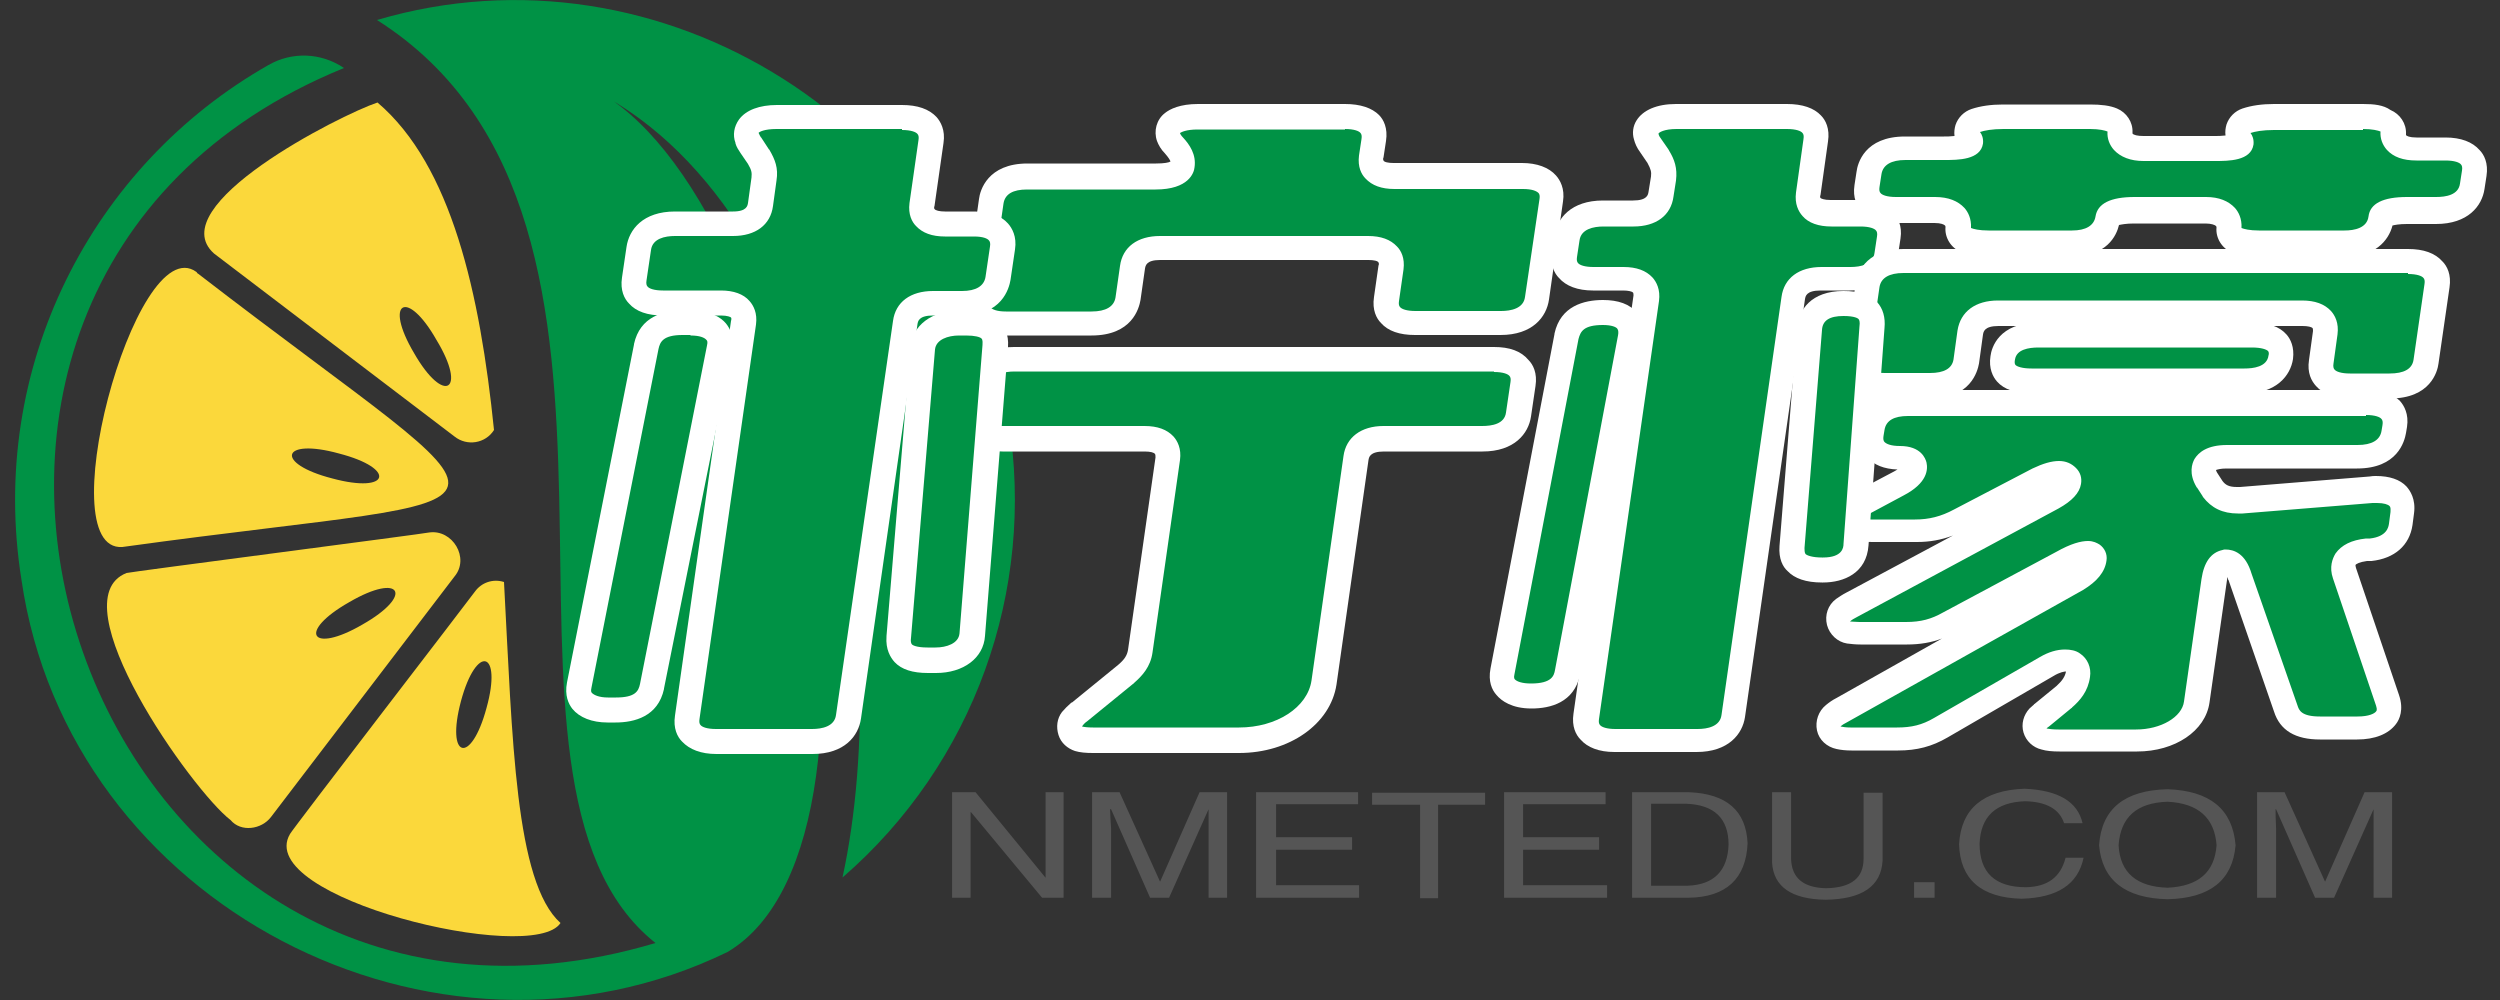
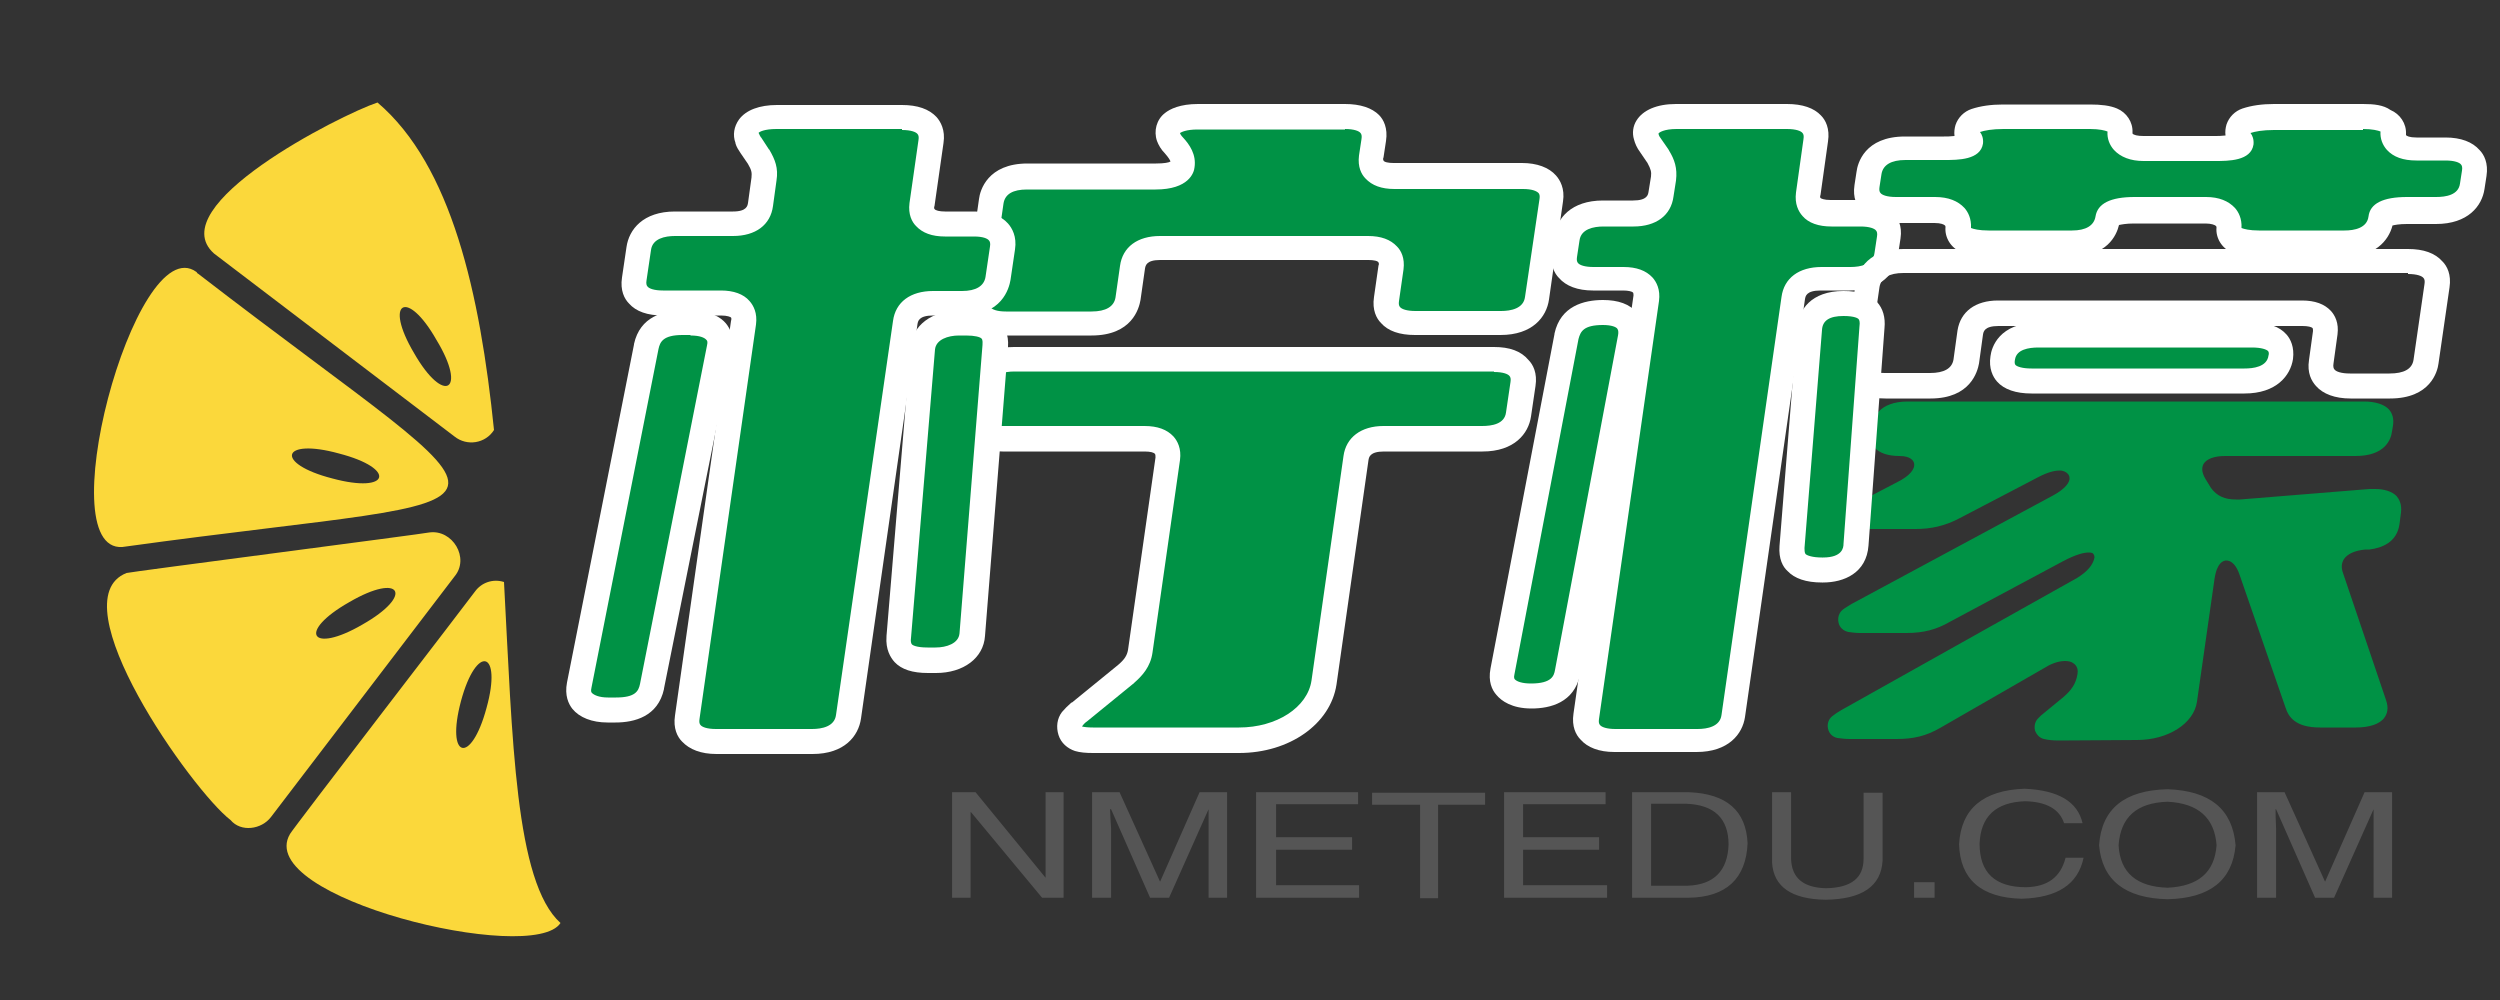
<svg xmlns="http://www.w3.org/2000/svg" version="1.1" id="图层_1" x="0px" y="0px" viewBox="0 0 500 200" style="enable-background:new 0 0 500 200;" xml:space="preserve">
  <rect x="0" y="0" width="500" height="200" fill="#333333" stroke="none" />
  <style type="text/css">
	.st0{fill:none;}
	.st1{fill:#FBD83B;}
	.st2{fill:#009245;}
	.st3{fill:#FFFFFF;}
	.st4{fill:#555555;}
</style>
  <rect x="-534.3" y="-432.4" class="st0" width="1920" height="1080" />
  <g>
    <path class="st1" d="M42.8,50.7l48.1,36.6c2.5,2,6.2,1.4,7.9-1.3C96,58.6,90.3,33.1,75.5,20.5C68,23,32.2,41.2,42.8,50.7z M87.3,68   c6.2,10.2,1.5,13.1-4.5,2.6C76.7,60.3,81.4,57.6,87.3,68z M25.2,109.3c84.6-11.7,82.2-2.3,14.5-54.5c-0.2-0.1-0.3-0.2-0.4-0.4   C27,45.4,9.1,112.5,25.2,109.3z M67.8,90.7c11.6,3,10.2,8.1-1.3,5C54.8,92.7,56.2,87.5,67.8,90.7z M100.8,116.4   c-2.2-0.7-4.5,0.1-5.8,1.9c-0.3,0.5-36.8,47.9-37,48.5c-7.5,12.7,48.6,26.3,54.1,17.8C103,176.4,102.5,147.9,100.8,116.4z    M97.3,141.6c-3.1,11.5-8.2,10.2-5.1-1.4C95.3,128.7,100.5,130.1,97.3,141.6z M85.8,106.5c-0.6,0.2-60,7.9-60.5,8.1   c-13.9,5.5,13.2,43.6,20.8,49.4c2.1,2.5,6.2,1.9,8.1-0.6l36.7-48.1C94,111.6,90.5,105.8,85.8,106.5z M72.5,124.9   c-10.3,6-13.2,1.5-2.6-4.5C80.2,114.4,82.9,119,72.5,124.9z" />
-     <path class="st2" d="M201.7,84c5.5,34.2-7,68.8-33.2,91.5c10.8-49.6-2.1-138.1-54.4-159.6c43.5,13.2,70.5,151.4,31.4,174.5   C86.8,218.9,13.7,180.8,4.3,116c-6.8-42.5,14-82.9,49.4-103c4.7-2.7,10.5-2.5,15.1,0.6c-108.6,44.3-51.4,208.9,62.3,175   C90.2,156.2,139.2,44.5,75.4,4C132.3-12.8,192.7,25.3,201.7,84z" />
  </g>
  <g>
    <g>
      <path class="st2" d="M283.1,64.6c-1.6,0-3.8-0.3-5-1.6c-0.7-0.8-1-1.9-0.8-3.2l0.9-6.3c0.2-1.1-0.1-2-0.7-2.6    c-0.8-0.9-2.1-1.3-3.9-1.3H232c-1.9,0-5,0.5-5.5,3.8l-0.9,6.3c-0.2,1.5-1.3,4.9-7.3,4.9h-17.1c-2.3,0-4-0.6-4.9-1.6    c-0.7-0.8-1-1.9-0.8-3.2l2.8-19.6c0.2-1.5,1.3-4.9,7.2-4.9h25.7c3.7,0,5.2-1.2,5.3-2.2c0.2-1.3-0.3-2.4-1.7-4    c-0.5-0.6-0.9-1.1-1.1-1.7c-0.4-1,0-2.1,0.8-2.8c0.6-0.5,2.1-1.3,5.1-1.3H269c2.3,0,4,0.6,5,1.6c0.7,0.8,1,1.9,0.8,3.2l-0.5,3.3    c-0.2,1.1,0.1,2,0.7,2.6c0.8,0.9,2.1,1.3,3.9,1.3h25.7c2.3,0,4,0.6,5,1.6c0.7,0.8,1,1.9,0.8,3.2l-2.8,19.6    c-0.2,1.5-1.3,4.9-7.3,4.9H283.1z" />
      <path class="st3" d="M269,25.8c1.8,0,2.8,0.4,3.1,0.8c0.2,0.2,0.3,0.6,0.2,1.2l-0.5,3.3c-0.3,2.3,0.5,3.8,1.3,4.6    c1.3,1.4,3.2,2.1,5.8,2.1h25.7c1.8,0,2.7,0.4,3.1,0.8c0.2,0.2,0.3,0.6,0.2,1.2L305,59.4c-0.3,2.3-2.8,2.8-4.8,2.8h-17.1    c-1.8,0-2.8-0.4-3.1-0.8c-0.2-0.2-0.3-0.6-0.2-1.2l0.9-6.3c0.3-2.3-0.5-3.8-1.3-4.6c-1.3-1.4-3.2-2.1-5.8-2.1H232    c-4.5,0-7.5,2.2-8,6l-0.9,6.3c-0.3,1.8-1.9,2.8-4.8,2.8h-17.1c-1.8,0-2.7-0.4-3.1-0.8c-0.2-0.2-0.3-0.6-0.2-1.2l2.8-19.6    c0.3-1.9,1.9-2.8,4.7-2.8h25.7c6.7,0,7.7-3.4,7.8-4.4c0.4-2.6-1-4.6-2.3-6c-0.4-0.4-0.6-0.8-0.6-0.9c0.3-0.2,1.3-0.7,3.5-0.7H269     M269,20.8h-29.4c-3.6,0-5.6,1-6.6,1.8c-1.7,1.3-2.3,3.6-1.6,5.6c0.3,0.8,0.8,1.7,1.6,2.5c0.7,0.8,1,1.3,1.1,1.6    c-0.3,0.2-1.2,0.4-2.9,0.4h-25.7c-8,0-9.5,5.4-9.7,7.1L193,59.5c-0.4,2.6,0.5,4.3,1.4,5.2c1.4,1.6,3.7,2.4,6.8,2.4h17.1    c8.1,0,9.5-5.4,9.8-7.1l0.9-6.3c0.1-0.5,0.2-1.7,3-1.7h41.7c1.1,0,1.9,0.2,2,0.5c0.1,0.1,0.1,0.5,0,0.6l-0.9,6.3    c-0.4,2.6,0.5,4.3,1.4,5.2c1.4,1.6,3.7,2.4,6.8,2.4h17.1c6.4,0,9.2-3.6,9.7-7.1l2.8-19.6c0.4-2.6-0.6-4.3-1.4-5.2    c-1.4-1.6-3.8-2.5-6.8-2.5h-25.7c-1.1,0-1.9-0.2-2-0.5c-0.1-0.1-0.1-0.5,0-0.6l0.5-3.3c0.4-2.6-0.5-4.3-1.4-5.2    C274.4,21.6,272.1,20.8,269,20.8L269,20.8z" />
    </g>
    <g>
      <path class="st2" d="M322.9,148.1c-2.3,0-4-0.6-5-1.6c-0.7-0.8-1-1.9-0.8-3.2l12-83.6c0.2-1.1-0.1-2-0.7-2.6    c-0.8-0.9-2.1-1.3-3.9-1.3h-6c-2.3,0-4-0.6-5-1.6c-0.7-0.8-1-1.9-0.8-3.2l0.5-3.3c0.2-1.5,1.3-4.9,7.3-4.9h6    c1.9,0,5.1-0.5,5.6-3.8l0.5-3.2c0.2-1.8-0.2-2.9-1-4.4L330,29c-0.4-0.5-0.7-1.1-0.8-1.7c-0.2-0.6-0.1-1.3,0.3-1.9    c0.8-1.3,2.9-2.1,5.8-2.1h22.2c2.3,0,4,0.6,5,1.6c0.7,0.8,1,1.9,0.8,3.2l-1.5,10.7c-0.2,1.1,0.1,2,0.6,2.7    c0.8,0.9,2.1,1.3,3.9,1.3h5.8c2.3,0,4,0.6,5,1.6c0.5,0.6,1,1.6,0.8,3.2l-0.5,3.3c-0.2,1.5-1.3,4.9-7.3,4.9h-5.8    c-1.9,0-5.1,0.5-5.6,3.8l-12,83.6c-0.2,1.5-1.3,4.9-7.3,4.9H322.9z" />
      <path class="st3" d="M357.4,25.8c1.8,0,2.8,0.4,3.1,0.8c0.2,0.2,0.3,0.6,0.2,1.2l-1.5,10.7c-0.3,2.3,0.5,3.8,1.3,4.7    c1.2,1.4,3.2,2.1,5.8,2.1h5.8c1.8,0,2.8,0.4,3.1,0.8c0.2,0.2,0.3,0.6,0.2,1.2l-0.5,3.3c-0.3,2.3-2.8,2.8-4.8,2.8h-5.8    c-4.5,0-7.5,2.2-8,6l-12,83.6c-0.3,2.3-2.8,2.8-4.8,2.8h-16.4c-1.8,0-2.8-0.4-3.1-0.8c-0.2-0.2-0.3-0.6-0.2-1.2l12-83.6    c0.3-2.3-0.5-3.8-1.3-4.7c-1.3-1.4-3.2-2.1-5.8-2.1h-6c-1.8,0-2.8-0.4-3.1-0.8c-0.2-0.2-0.3-0.6-0.2-1.2l0.5-3.3    c0.3-2.3,2.8-2.8,4.8-2.8h6c4.5,0,7.5-2.2,8-6l0.5-3.2c0.3-2.5-0.3-4.2-1.4-6c0-0.1-0.1-0.1-0.1-0.2l-1.6-2.3    c-0.4-0.5-0.4-0.9-0.4-0.9c0.1-0.2,1.1-0.9,3.6-0.9L357.4,25.8 M357.4,20.8h-22.2c-3.8,0-6.6,1.2-7.9,3.3    c-0.7,1.1-0.9,2.5-0.5,3.8c0.2,0.8,0.6,1.7,1.2,2.5l1.5,2.2c0.7,1.3,0.8,1.8,0.7,2.7l-0.5,3.1c-0.1,0.5-0.2,1.7-3.1,1.7h-6    c-6.4,0-9.2,3.6-9.7,7l-0.5,3.3c-0.4,2.6,0.5,4.3,1.4,5.2c1.4,1.6,3.7,2.5,6.8,2.5h6c1.1,0,1.8,0.2,2,0.4c0.1,0.1,0.1,0.5,0.1,0.6    l-12,83.6c-0.4,2.6,0.5,4.3,1.4,5.2c1.4,1.6,3.7,2.5,6.8,2.5h16.4c6.4,0,9.2-3.6,9.7-7l12-83.6c0.1-0.5,0.2-1.7,3.1-1.7h5.8    c6.4,0,9.2-3.6,9.7-7.1l0.5-3.3c0.4-2.6-0.6-4.2-1.4-5.2c-1.4-1.6-3.8-2.5-6.8-2.5h-5.8c-1.3,0-1.9-0.3-2-0.4    c-0.1-0.1-0.1-0.4,0-0.6l1.5-10.7c0.4-2.6-0.5-4.3-1.4-5.2C362.8,21.6,360.5,20.8,357.4,20.8L357.4,20.8z" />
    </g>
    <g>
      <path class="st2" d="M411.8,148.1c-1.2,0-2.2-0.1-3-0.3c-0.9-0.2-1.5-0.9-1.8-1.7c-0.2-0.9,0-1.8,0.6-2.4c0.2-0.2,0.4-0.4,0.6-0.6    l4.5-3.7c1.5-1.3,2.5-2.6,2.8-4.6c0.1-0.6,0.1-1.6-0.9-2.2c-0.4-0.3-1-0.4-1.6-0.4c-1.1,0-2.5,0.4-3.8,1.2L388,145.6    c-2.8,1.6-5.3,2.2-8.7,2.2H370c-0.9,0-1.8-0.1-2.5-0.2c-1-0.2-1.7-0.9-1.9-1.9c-0.2-0.9,0.1-1.9,0.9-2.5c0.5-0.4,1.1-0.8,1.8-1.2    l47.1-26.4c2.1-1.3,3.2-2.6,3.5-4.1c0-0.3-0.1-0.6-0.3-0.8c-0.1-0.1-0.3-0.2-0.9-0.2c-0.8,0-2.4,0.3-5.2,1.8l-22.6,12.1    c-2.6,1.5-5.2,2.2-8.6,2.2H372c-0.8,0-1.6-0.1-2.3-0.2c-1-0.2-1.8-0.9-2-1.9s0.1-2,0.9-2.6c0.5-0.4,1.1-0.7,1.7-1.1l40.3-21.7    c2-1.1,3.1-2.2,3.3-3.2c0-0.3,0.1-0.7-0.4-1.2c-0.2-0.2-0.7-0.6-1.6-0.6c-0.7,0-2.1,0.2-4.2,1.3l-15.7,8.2c-3,1.6-5.8,2.2-8.9,2.2    h-8.8c-0.9,0-1.7-0.1-2.4-0.2c-1-0.2-1.7-0.9-2-1.9c-0.2-1,0.1-2,0.9-2.6c0.5-0.4,1.1-0.8,1.8-1.1l6.9-3.6    c2.4-1.2,3.6-2.6,3.3-3.8c-0.1-0.4-0.6-1.4-2.9-1.4s-4-0.6-4.9-1.6c-0.7-0.8-1-1.9-0.8-3.2l0.2-1.2c0.2-1.5,1.3-4.9,7.2-4.9h91.2    c2.3,0,4.1,0.6,5,1.6c0.7,0.8,1,1.9,0.8,3.2l-0.2,1.2c-0.2,1.5-1.3,4.9-7.3,4.9H445c-2.2,0-3.7,0.6-4.3,1.6    c-0.3,0.6-0.5,1.5,0.4,3l1.1,1.8c1.2,1.6,2.7,2.3,5,2.3c0.2,0,0.5,0,0.8,0l25.9-2.1c0.4,0,0.7,0,1.1,0c1.9,0,3.4,0.5,4.3,1.4    c0.5,0.6,1.1,1.6,0.9,3.3l-0.3,2.3c-0.5,3.7-3.6,4.8-6,5.1c-0.1,0-0.2,0-0.3,0h-0.5c-2.2,0.2-3.6,0.9-4.3,1.9    c-0.5,0.8-0.6,1.7-0.2,2.8l8.6,25.4c0.6,1.7,0.2,2.8-0.3,3.5c-0.9,1.3-3,2-5.7,2H464c-4.9,0-6.3-2.1-6.9-4l-9.1-26.3    c-1-3.1-2.4-3.1-2.8-3.1h-0.1c-0.4,0.1-1.7,0.3-2.2,3.7l-3.5,24.5c-0.6,4.4-5.8,7.7-12,7.7L411.8,148.1L411.8,148.1z" />
-       <path class="st3" d="M473.2,83c1.8,0,2.8,0.4,3.1,0.8c0.2,0.2,0.3,0.6,0.2,1.2l-0.2,1.2c-0.3,1.8-1.9,2.8-4.8,2.8h-26.1    c-4,0-5.7,1.5-6.5,2.8c-0.5,0.9-1.2,2.9,0.4,5.6c0,0,0,0.1,0.1,0.1l1.1,1.7c0,0.1,0.1,0.1,0.1,0.2c1.7,2.2,3.9,3.3,7,3.3    c0.3,0,0.6,0,0.9,0l26-2.1c0.3,0,0.6,0,0.9,0c1.4,0,2.2,0.3,2.5,0.6c0.3,0.3,0.2,0.8,0.2,1.2l-0.3,2.3c-0.1,0.7-0.4,2.6-3.8,3    h-0.5c-0.1,0-0.2,0-0.3,0c-2.9,0.3-4.9,1.3-6.1,3c-0.6,1-1.3,2.7-0.5,5l8.6,25.4c0.1,0.4,0.3,0.9,0,1.2c-0.3,0.4-1.4,1-3.7,1H464    c-3.8,0-4.2-1.3-4.5-2.2l-9.2-26.4c-1.2-4-3.5-4.8-5.2-4.8c-0.2,0-0.4,0-0.6,0.1c-2.3,0.5-3.7,2.4-4.2,5.8l-3.5,24.5    c-0.4,3.1-4.6,5.6-9.6,5.6h-15.5c-1.1,0-1.9-0.1-2.4-0.2c0.1-0.1,0.3-0.3,0.5-0.4l4.5-3.7c0,0,0.1,0,0.1-0.1    c1.6-1.4,3.2-3.2,3.6-6.1c0.3-1.9-0.5-3.7-2-4.7c-0.8-0.6-1.9-0.8-3-0.8c-1.6,0-3.3,0.5-5,1.5l-21.2,12.2    c-2.4,1.4-4.5,1.9-7.4,1.9h-9.3c-0.9,0-1.5-0.1-2-0.2c0.3-0.3,0.8-0.6,1.4-0.9l47.1-26.4c2.8-1.7,4.4-3.6,4.7-5.9    c0.2-1.3-0.4-2.5-1.4-3.2c-0.5-0.3-1.2-0.7-2.3-0.7c-1.4,0-3.4,0.5-6.4,2.2l-22.6,12.1c-2.3,1.3-4.4,1.9-7.4,1.9h-9.3    c-0.8,0-1.4-0.1-1.9-0.1c0.3-0.3,0.8-0.6,1.4-0.9l40.3-21.7l0,0c2.7-1.5,4.2-3.1,4.5-4.9c0.2-1.2-0.1-2.3-1-3.2    c-0.9-0.9-2-1.4-3.4-1.4c-1.5,0-3.2,0.5-5.3,1.5l-15.7,8.2c-2.6,1.4-5,2-7.8,2h-8.8c-0.8,0-1.5-0.1-1.9-0.2    c0.3-0.3,0.8-0.6,1.5-0.9l6.9-3.7c4.8-2.5,4.9-5.2,4.6-6.6c-0.2-0.8-1.1-3.3-5.3-3.3c-1.8,0-2.7-0.4-3.1-0.8    c-0.2-0.2-0.3-0.6-0.2-1.2l0.2-1.2c0.3-1.9,1.9-2.8,4.7-2.8h91.6 M473.2,78H382c-8.1,0-9.4,5.4-9.7,7.1l-0.2,1.2    c-0.4,2.6,0.5,4.3,1.4,5.2c1.3,1.5,3.3,2.3,6,2.4c-0.2,0.1-0.5,0.3-0.7,0.4l-7,3.7c-0.8,0.4-1.5,0.8-2.1,1.3    c-1.6,1.2-2.3,3.2-1.9,5.1s2,3.4,3.9,3.8c0.9,0.2,1.8,0.2,2.9,0.2h8.8c2.5,0,4.8-0.4,7.2-1.3l-21.3,11.4c-0.8,0.4-1.5,0.9-2.1,1.3    c-1.6,1.2-2.3,3.2-1.8,5.2c0.5,1.9,2.1,3.4,4,3.7c0.8,0.1,1.7,0.2,2.7,0.2h9.3c2.6,0,4.9-0.4,7-1.2l-21.1,11.9    c-0.8,0.4-1.5,0.9-2.1,1.4c-1.5,1.2-2.2,3.2-1.8,5.1s2,3.3,3.9,3.7c0.9,0.2,1.9,0.3,3,0.3h9.3c3.8,0,6.8-0.8,9.9-2.6l21.2-12.3    c1.3-0.8,2.2-0.9,2.5-0.9c-0.2,1-0.7,1.8-1.9,2.9l-4.4,3.6c0,0-0.1,0-0.1,0.1c-0.3,0.3-0.6,0.5-0.9,0.8c-1.2,1.3-1.7,3.1-1.2,4.8    s1.9,3,3.6,3.4c1,0.3,2.2,0.4,3.6,0.4h15.5c7.6,0,13.7-4.1,14.5-9.8l3.5-24.5c0-0.2,0.1-0.4,0.1-0.6c0,0.1,0.1,0.2,0.1,0.4    c0,0.1,0,0.1,0.1,0.2l9.1,26.3c1.2,3.8,4.3,5.6,9.2,5.6h7.4c3.6,0,6.3-1.1,7.8-3.1c0.7-0.9,1.6-2.9,0.6-5.8l-8.6-25.4    c-0.1-0.3-0.1-0.5-0.1-0.6c0.1-0.2,0.8-0.6,2.3-0.8h0.4c0.2,0,0.3,0,0.5,0c4.6-0.5,7.6-3.1,8.2-7.2l0.3-2.3    c0.4-2.9-0.8-4.6-1.5-5.4c-1.3-1.4-3.4-2.1-6.1-2.1c-0.4,0-0.8,0-1.3,0.1L448,97.4c-0.2,0-0.4,0-0.6,0c-1.6,0-2.3-0.4-2.9-1.2    l-1.1-1.7c-0.1-0.2-0.2-0.4-0.2-0.5c0.3-0.1,0.9-0.3,2.1-0.3h26.1c8.1,0,9.5-5.4,9.8-7.1l0.2-1.2c0.4-2.6-0.6-4.3-1.4-5.2    C478.6,78.8,476.3,78,473.2,78L473.2,78z" />
    </g>
    <g>
      <path class="st2" d="M451.8,48.5c-2.4,0-3.7-0.4-4.5-0.7c-1-0.4-1.6-1.4-1.5-2.5c0.1-0.9-0.2-1.6-0.7-2.2    c-0.8-0.9-2.1-1.3-3.9-1.3h-14.3c-1.5,0-5.1,0.2-5.3,1.7c-0.2,1.5-1.3,4.9-7.2,4.9h-16.7c-2.3,0-3.7-0.4-4.4-0.7    c-1-0.4-1.6-1.4-1.5-2.5c0.1-0.9-0.2-1.6-0.7-2.2c-0.8-0.9-2.1-1.3-4-1.3h-7.8c-1.6,0-3.8-0.3-5-1.6c-0.7-0.8-1-1.9-0.8-3.2    l0.4-2.6c0.2-1.5,1.3-4.9,7.3-4.9h7.8c1.5,0,5.1,0,5.2-1.2c0-0.1,0-0.3-0.2-0.5c-0.5-0.6-0.6-1.5-0.4-2.2s0.8-1.4,1.6-1.6    c1-0.3,2.8-0.7,5.5-0.7H418c2.3,0,3.7,0.4,4.4,0.7c1,0.4,1.6,1.4,1.6,2.4c0,0.7,0.2,1.4,0.6,1.9c0.8,0.9,2.1,1.3,4,1.3H443    c1.5,0,5,0,5.2-1.2c0-0.1,0-0.3-0.2-0.5c-0.5-0.6-0.6-1.5-0.4-2.2c0.2-0.8,0.8-1.4,1.6-1.6c1-0.3,2.8-0.7,5.5-0.7h17.8    c2.3,0,3.7,0.4,4.5,0.7c1,0.4,1.6,1.4,1.5,2.4c0,0.7,0.2,1.4,0.6,1.9c0.8,0.9,2.1,1.3,4,1.3h5.8c2.3,0,4,0.6,5,1.6    c0.7,0.8,1,1.9,0.8,3.2l-0.4,2.6c-0.2,1.5-1.3,4.9-7.2,4.9h-5.8c-1.5,0-5,0.2-5.3,1.7c-0.2,1.5-1.3,4.9-7.3,4.9H451.8z" />
      <path class="st3" d="M472.6,25.8c1.9,0,3,0.3,3.5,0.5c-0.1,1.4,0.4,2.7,1.3,3.7c1.3,1.4,3.2,2.1,5.9,2.1h5.8    c1.8,0,2.8,0.4,3.1,0.8c0.2,0.2,0.3,0.6,0.2,1.2l-0.4,2.6c-0.3,2.3-2.8,2.7-4.8,2.7h-5.8c-4.8,0-7.4,1.3-7.7,3.9    c-0.3,2.3-2.8,2.8-4.8,2.8h-17.1c-1.9,0-3-0.3-3.5-0.5c0.1-1.9-0.6-3.2-1.3-4c-1.3-1.4-3.2-2.2-5.8-2.2h-14.3    c-4.8,0-7.4,1.3-7.8,3.9c-0.3,1.8-1.9,2.8-4.7,2.8h-16.7c-1.9,0-3-0.3-3.5-0.5c0.1-1.9-0.6-3.2-1.3-4c-1.3-1.4-3.2-2.2-5.9-2.2    h-7.8c-1.8,0-2.8-0.4-3.1-0.8c-0.2-0.2-0.3-0.6-0.2-1.2l0.4-2.6c0.3-1.8,1.9-2.8,4.8-2.8h7.8c2.7,0,7.2,0,7.7-3.3    c0.1-1-0.2-1.8-0.6-2.3c0.9-0.3,2.4-0.6,4.7-0.6H418c1.9,0,3,0.3,3.5,0.5c-0.1,1.4,0.4,2.7,1.3,3.7c1.3,1.4,3.3,2.2,5.9,2.2H443    c2.7,0,7.2,0,7.7-3.3c0.1-1-0.2-1.8-0.6-2.3c0.9-0.3,2.4-0.6,4.7-0.6h17.8 M472.6,20.8h-17.8c-2.4,0-4.5,0.3-6.3,0.9    c-1.5,0.5-2.7,1.7-3.2,3.2c-0.2,0.7-0.3,1.4-0.2,2.2c-0.8,0.1-1.6,0.1-2.1,0.1h-14.3c-1.2,0-2-0.2-2.2-0.5c0,0,0-0.1,0-0.2    c0.1-2.1-1.2-4-3.1-4.8c-1.4-0.6-3.2-0.8-5.4-0.8h-17.4c-2.4,0-4.5,0.3-6.3,0.9c-1.5,0.5-2.7,1.7-3.2,3.2    c-0.2,0.7-0.3,1.4-0.2,2.2c-0.8,0.1-1.6,0.1-2.1,0.1H381c-8.1,0-9.5,5.4-9.7,7.1l-0.4,2.6c-0.4,2.6,0.5,4.2,1.4,5.2    c1.4,1.6,3.7,2.4,6.8,2.4h7.8c1.3,0,1.9,0.3,2.1,0.5c0,0,0.1,0.1,0.1,0.3c-0.2,2.1,1.1,4.2,3.1,5c1.4,0.6,3.2,0.9,5.4,0.9h16.7    c7.1,0,9-4.2,9.5-6.3c0.5-0.1,1.4-0.3,3-0.3h14.3c1.2,0,1.9,0.3,2.1,0.5c0,0,0.1,0.1,0.1,0.3c-0.2,2.1,1.1,4.2,3.1,5    c1.4,0.6,3.2,0.9,5.4,0.9h17.1c6,0,8.8-3.2,9.6-6.3c0.4-0.1,1.3-0.3,2.9-0.3h5.8c6.4,0,9.2-3.6,9.7-7l0.4-2.6    c0.4-2.6-0.5-4.3-1.4-5.2c-1.4-1.6-3.7-2.5-6.8-2.5h-5.8c-1.4,0-2-0.3-2.1-0.5c0,0,0-0.1,0-0.2c0.1-2.1-1.2-4-3.1-4.8    C476.7,21,474.8,20.8,472.6,20.8L472.6,20.8z" />
    </g>
    <g>
      <path class="st2" d="M306.2,139.2c-2.4,0-4.1-0.6-5.1-1.7c-0.7-0.8-0.9-1.9-0.6-3.2l12.8-66.9c0.7-3.3,3-4.8,7.2-4.8    c2.3,0,4,0.6,4.9,1.7c1,1.3,0.7,2.9,0.6,3.4l-12.6,66.9C313.1,136.5,311.9,139.2,306.2,139.2z" />
      <path class="st3" d="M320.6,65c1.7,0,2.7,0.4,2.9,0.8c0.2,0.3,0.2,0.8,0.1,1.3L311,134c-0.2,1.1-0.6,2.7-4.8,2.7    c-1.8,0-2.8-0.4-3.2-0.8c-0.1-0.1-0.3-0.3-0.1-1.1l12.8-67C316.1,66.3,316.7,65,320.6,65 M320.6,60c-3.8,0-8.5,1.2-9.7,6.7v0.1    l-12.8,66.9c-0.5,2.6,0.3,4.3,1.2,5.3c1,1.2,3.1,2.7,7,2.7c3.8,0,8.5-1.2,9.7-6.7v-0.1L328.5,68c0.6-2.7-0.3-4.4-1.1-5.4    C326,60.8,323.6,60,320.6,60L320.6,60z" />
    </g>
    <g>
      <path class="st2" d="M218.6,148.1c-1.1,0-2.1-0.1-2.9-0.3c-0.8-0.2-1.4-0.8-1.7-1.6s-0.1-1.6,0.4-2.3c0.4-0.5,0.9-1,1.5-1.5    l9.2-7.6c1.3-1.2,2.6-2.5,2.9-4.6l5.5-38.5c0.2-1.1-0.1-2-0.7-2.7c-0.8-0.9-2.1-1.3-3.9-1.3h-28.4c-2.3,0-4-0.6-5-1.6    c-0.7-0.8-1-1.9-0.8-3.2l0.9-6.1c0.2-1.5,1.3-4.9,7.3-4.9h96c2.3,0,4,0.6,5,1.6c0.7,0.8,1,1.9,0.8,3.2l-0.9,6.1    c-0.2,1.5-1.3,4.9-7.2,4.9h-19.7c-1.9,0-5.1,0.5-5.6,3.9l-6.4,45c-0.9,6.6-8.2,11.6-17,11.6L218.6,148.1L218.6,148.1z" />
      <path class="st3" d="M298.8,74.4c1.8,0,2.8,0.4,3.1,0.8c0.2,0.2,0.3,0.6,0.2,1.2l-0.9,6.1c-0.3,2.3-2.8,2.7-4.8,2.7h-19.7    c-4.5,0-7.5,2.3-8,6l-6.4,44.9c-0.8,5.4-7,9.4-14.5,9.4h-29.2c-1.1,0-1.8-0.1-2.2-0.2c0.2-0.3,0.5-0.7,1.1-1.1l9.2-7.5    c0,0,0.1,0,0.1-0.1c1.6-1.4,3.3-3.2,3.7-6.1L236,92c0.3-2.3-0.5-3.8-1.3-4.7c-1.3-1.4-3.2-2.1-5.8-2.1h-28.4    c-1.8,0-2.8-0.4-3.1-0.8c-0.2-0.2-0.3-0.6-0.2-1.2l0.9-6.1c0.3-2.3,2.8-2.8,4.8-2.8h95.9 M298.8,69.4h-96c-6.4,0-9.2,3.6-9.7,7.1    l-0.9,6.1c-0.4,2.6,0.5,4.2,1.4,5.2c1.4,1.6,3.8,2.5,6.9,2.5h28.4c1.2,0,1.9,0.2,2.1,0.5c0.1,0.1,0.1,0.5,0.1,0.7l-5.5,38.5    c-0.2,1.1-0.7,1.9-2,3l-9.2,7.5c0,0,0,0-0.1,0c-0.7,0.6-1.4,1.3-1.9,1.9c-1,1.3-1.2,3-0.7,4.6s1.8,2.7,3.3,3.2    c1,0.3,2.2,0.4,3.6,0.4h29.2c10.1,0,18.3-5.8,19.5-13.7l6.4-44.9c0.1-0.5,0.2-1.7,3.1-1.7h19.7c6.4,0,9.2-3.6,9.7-7l0.9-6.1    c0.4-2.6-0.5-4.3-1.4-5.2C304.2,70.2,301.9,69.4,298.8,69.4L298.8,69.4z" />
    </g>
    <g>
      <path class="st2" d="M143.2,148.3c-2.3,0-4.1-0.6-5-1.6c-0.7-0.8-1-1.9-0.8-3.2l11.3-78.9c0.2-1.1-0.1-2-0.7-2.7    c-0.8-0.8-2.1-1.3-3.9-1.3h-11.6c-2.3,0-4-0.6-5-1.6c-0.7-0.8-1-1.9-0.8-3.2l0.9-6.1c0.2-1.5,1.3-4.9,7.3-4.9h11.6    c1.9,0,5-0.5,5.5-3.8l0.7-5.1c0.3-1.8-0.1-2.9-1-4.4l-1.5-2.3c-0.4-0.6-0.6-1.1-0.8-1.4v-0.1c-0.3-0.8-0.2-1.7,0.3-2.3    c0.9-1.2,2.9-1.8,5.6-1.8h25c2.3,0,4,0.6,5,1.6c0.7,0.8,1,1.9,0.8,3.2L184.3,41c-0.2,1.1,0.1,2,0.7,2.6c0.8,0.9,2.1,1.3,3.9,1.3    h5.8c2.3,0,4,0.6,4.9,1.6c0.7,0.8,1,1.9,0.8,3.2l-0.9,6.1c-0.2,1.5-1.3,4.9-7.2,4.9h-5.8c-1.9,0-5.1,0.5-5.6,3.8l-11.3,78.9    c-0.2,1.5-1.3,4.9-7.3,4.9H143.2z" />
      <path class="st3" d="M180.4,26c1.8,0,2.8,0.4,3.1,0.8c0.2,0.2,0.3,0.6,0.2,1.2l-1.8,12.6c-0.3,2.3,0.5,3.8,1.3,4.6    c1.3,1.4,3.2,2.1,5.8,2.1h5.8c1.8,0,2.7,0.4,3,0.8c0.2,0.2,0.3,0.6,0.2,1.2l-0.9,6.1c-0.3,1.8-1.9,2.8-4.7,2.8h-5.8    c-4.5,0-7.5,2.2-8,6L167.2,143c-0.3,2.3-2.8,2.8-4.8,2.8h-19.2c-1.8,0-2.8-0.4-3.1-0.8c-0.2-0.2-0.3-0.6-0.2-1.2l11.3-78.9    c0.3-2.3-0.5-3.8-1.3-4.7c-1.2-1.4-3.2-2.1-5.7-2.1h-11.6c-1.8,0-2.8-0.4-3.1-0.8c-0.2-0.2-0.3-0.6-0.2-1.2l0.9-6.1    c0.3-2.3,2.8-2.8,4.8-2.8h11.6c4.5,0,7.5-2.2,8-6l0.7-5.1c0.4-2.5-0.3-4.2-1.4-6.1c0,0,0-0.1-0.1-0.1l-1.5-2.3c0,0,0-0.1-0.1-0.1    c-0.4-0.6-0.4-0.9-0.5-0.9c0.1-0.2,1.1-0.8,3.6-0.8h25.1 M180.4,21h-25c-3.5,0-6.2,1-7.6,2.9c-1,1.4-1.3,3.1-0.7,4.7v0.1    c0.2,0.7,0.6,1.3,1,1.9l1.5,2.2c0.7,1.2,0.8,1.7,0.7,2.7l-0.7,5.1c-0.1,0.5-0.2,1.7-3,1.7H135c-6.4,0-9.2,3.6-9.7,7.1l-0.9,6.1    c-0.4,2.6,0.5,4.3,1.4,5.2c1.4,1.6,3.7,2.4,6.8,2.4h11.6c1.3,0,1.9,0.3,2,0.4c0.1,0.1,0.1,0.4,0,0.7L135,143.1    c-0.4,2.6,0.5,4.3,1.4,5.2c1.5,1.6,3.8,2.5,6.9,2.5h19.2c6.4,0,9.2-3.6,9.7-7.1l11.3-78.9c0.1-0.5,0.2-1.7,3.1-1.7h5.8    c8,0,9.4-5.4,9.7-7.1l0.9-6.1c0.4-2.6-0.6-4.3-1.4-5.2c-1.4-1.6-3.8-2.4-6.8-2.4H189c-1.1,0-1.9-0.2-2.1-0.5    c-0.1-0.1-0.1-0.4,0-0.6l1.8-12.6c0.4-2.6-0.6-4.3-1.4-5.2C185.8,21.8,183.5,21,180.4,21L180.4,21z" />
    </g>
    <g>
      <path class="st2" d="M121.7,142c-2.4,0-4.2-0.6-5.1-1.8c-0.7-0.8-0.9-1.9-0.6-3.2l13.4-67.6c0.7-3.3,3-4.8,7.2-4.8h1.6    c2.4,0,4.1,0.6,5.1,1.8c0.7,0.8,0.9,1.9,0.7,3.2l-13.4,67.7c-0.7,3.3-3,4.8-7.3,4.8h-1.6V142z" />
      <path class="st3" d="M138.1,67.1c1.8,0,2.8,0.4,3.2,0.9c0.1,0.1,0.3,0.3,0.1,1.1L128,136.8c-0.3,1.4-0.9,2.7-4.8,2.7h-1.6    c-1.8,0-2.8-0.5-3.2-0.9c-0.1-0.1-0.3-0.3-0.1-1.1l13.4-67.7c0.3-1.4,0.9-2.8,4.8-2.8h1.6 M138.1,62.1h-1.6    c-3.8,0-8.5,1.2-9.7,6.7v0.1l-13.4,67.6c-0.5,2.6,0.3,4.3,1.1,5.3c1.4,1.7,3.9,2.7,7,2.7h1.6c3.8,0,8.5-1.2,9.7-6.7v-0.1L146.4,70    c0.5-2.6-0.4-4.3-1.2-5.3C144.2,63.5,142.1,62.1,138.1,62.1L138.1,62.1z" />
    </g>
    <g>
      <path class="st2" d="M185.6,132c-2.4,0-4-0.5-4.9-1.4c-0.7-0.7-1-1.8-0.9-3.2l4.8-57.8c0.2-3.1,3.1-5.1,7.3-5.1h1.3    c2.4,0,4,0.5,4.9,1.4c0.7,0.7,1,1.8,0.9,3.2l-4.6,57.8c-0.2,3.1-3.1,5.1-7.3,5.1L185.6,132L185.6,132z" />
      <path class="st3" d="M193.2,67.1c1.8,0,2.8,0.3,3.1,0.6c0.3,0.3,0.2,1,0.2,1.3l-4.6,57.7c-0.2,2-2.6,2.8-4.8,2.8h-1.6    c-2.3,0-3-0.5-3.1-0.6c-0.2-0.2-0.3-0.7-0.2-1.3l4.8-57.7c0.2-2,2.6-2.8,4.8-2.8L193.2,67.1 M193.2,62.1h-1.3    c-5.5,0-9.5,3-9.8,7.4l-4.8,57.7c0,0,0,0,0,0.1c-0.2,2.6,0.8,4.2,1.6,5.1c1.4,1.5,3.6,2.2,6.7,2.2h1.6c5.5,0,9.5-3,9.8-7.4    l4.6-57.7c0,0,0,0,0-0.1c0.2-2.6-0.8-4.2-1.6-5.1C198.5,62.8,196.3,62.1,193.2,62.1L193.2,62.1z" />
    </g>
    <g>
-       <path class="st2" d="M470.1,77.2c-2.3,0-4-0.6-5-1.6c-0.7-0.8-1-1.9-0.8-3.2l0.8-5.8c0.2-1.1-0.1-2-0.7-2.6    c-0.8-0.9-2.1-1.3-3.9-1.3h-60.8c-1.9,0-5.1,0.5-5.6,3.8l-0.8,5.8c-0.2,1.5-1.3,4.9-7.2,4.9h-9c-1.6,0-3.8-0.3-5-1.6    c-0.7-0.8-1-1.9-0.8-3.2l2.2-15.2c0.2-1.5,1.3-4.9,7.3-4.9h100.9c2.3,0,4,0.6,5,1.6c0.7,0.8,1,1.9,0.8,3.2l-2.2,15.2    c-0.2,1.5-1.3,4.9-7.2,4.9C478.1,77.2,470.1,77.2,470.1,77.2z" />
      <path class="st3" d="M481.6,54.8c1.8,0,2.8,0.4,3.1,0.8c0.2,0.2,0.3,0.6,0.2,1.2L482.7,72c-0.3,1.8-1.9,2.7-4.8,2.7H470    c-1.8,0-2.8-0.4-3.1-0.8c-0.2-0.2-0.3-0.6-0.2-1.2l0.8-5.8c0.3-2.3-0.5-3.8-1.3-4.7c-1.3-1.4-3.2-2.1-5.8-2.1h-60.8    c-4.5,0-7.5,2.2-8.1,6l-0.8,5.8c-0.3,1.8-1.9,2.7-4.7,2.7h-9c-1.8,0-2.8-0.4-3.1-0.8c-0.2-0.2-0.3-0.6-0.2-1.2l2.2-15.2    c0.3-1.8,1.9-2.8,4.8-2.8h100.9 M481.6,49.8H380.8c-8.1,0-9.5,5.4-9.7,7.1l-2.2,15.2c-0.4,2.6,0.5,4.2,1.4,5.2    c1.4,1.6,3.7,2.4,6.8,2.4h9c8,0,9.4-5.4,9.7-7l0.8-5.8c0.1-0.5,0.2-1.7,3.1-1.7h60.8c1.1,0,1.8,0.2,2,0.4c0.1,0.1,0.1,0.5,0.1,0.6    l-0.8,5.8c-0.4,2.6,0.5,4.2,1.4,5.2c1.4,1.6,3.8,2.5,6.9,2.5h7.9c8.1,0,9.5-5.4,9.7-7l2.2-15.2c0.4-2.6-0.5-4.3-1.4-5.2    C487,50.6,484.7,49.8,481.6,49.8L481.6,49.8z" />
    </g>
    <g>
      <path class="st2" d="M406.4,76.2c-1.7,0-3.9-0.3-5-1.6c-0.7-0.8-0.9-1.8-0.7-3.1c0.2-1.4,1.3-4.6,7.2-4.6h42.6    c1.7,0,3.9,0.3,5.1,1.6c0.6,0.7,0.9,1.7,0.7,2.9c-0.4,3-3.1,4.7-7.2,4.7h-42.7V76.2z" />
      <path class="st3" d="M450.4,69.5c1.9,0,2.9,0.4,3.2,0.7c0.2,0.2,0.2,0.6,0.1,0.9c-0.3,2.3-3.1,2.6-4.8,2.6h-42.6    c-1.9,0-2.9-0.4-3.2-0.7c-0.2-0.2-0.2-0.7-0.1-1.1c0.3-2,2.7-2.4,4.7-2.4H450.4 M450.4,64.5h-42.6c-8.1,0-9.5,5.1-9.7,6.7    c-0.4,2.5,0.5,4.2,1.3,5.1c1.4,1.6,3.8,2.4,6.9,2.4h42.6c6.4,0,9.2-3.6,9.7-6.9c0.3-2.4-0.5-4-1.3-4.9    C455.9,65.3,453.6,64.5,450.4,64.5L450.4,64.5z" />
    </g>
    <g>
      <path class="st2" d="M364.4,114c-2.4,0-4.2-0.5-5.1-1.5c-0.7-0.7-1-1.8-0.9-3.1l3.5-43.6c0.1-1.2,0.8-5,6.8-5c2.4,0,4,0.5,4.9,1.4    c0.7,0.8,1,1.8,0.9,3.3l-3.2,43.5c-0.2,3.2-2.6,5-6.6,5C364.7,114,364.4,114,364.4,114z" />
      <path class="st3" d="M368.7,63.2c2.3,0,2.9,0.5,3,0.6c0.2,0.2,0.3,0.7,0.2,1.4l-3.2,43.6l0,0c0,0.7-0.2,2.7-4.1,2.7h-0.2    c-1.9,0-3-0.4-3.3-0.7c-0.2-0.3-0.2-0.8-0.2-1.2l3.5-43.6C364.5,64.1,365.9,63.2,368.7,63.2 M368.7,58.2c-6.5,0-9,3.8-9.3,7.4    l-3.5,43.6c-0.2,2.6,0.7,4.2,1.6,5c1.4,1.5,3.7,2.3,6.9,2.3h0.2c4.2,0,8.7-1.9,9.1-7.4l0,0l0,0l3.2-43.5c0.2-2.1-0.3-3.9-1.5-5.2    C374,58.9,371.8,58.2,368.7,58.2L368.7,58.2z" />
    </g>
  </g>
  <g transform="matrix(1,0,0,1,3.616,35.746)">
    <path class="st4" d="M186.9,122.2L186.9,122.2L186.9,122.2z" />
    <path class="st4" d="M484.5,122.2L484.5,122.2L484.5,122.2z" />
    <g transform="translate(0,0)">
      <g transform="scale(1)">
        <path class="st4" d="M191.5,122.7l14,17.1v-17.1h3.6v21.1h-4.3l-14.2-17.1h-0.1v17.1h-3.7v-21.1     C186.8,122.7,191.5,122.7,191.5,122.7z M241.8,122.7v21.1h-3.7v-12.4c0-1.2,0-2.9,0-5.3l0,0l-7.9,17.7h-3.8l-7.8-17.7h-0.2     c0,0.9,0.1,2.1,0.2,3.8l0,0c0,0.8,0,1.3,0,1.5l0,0v12.4h-3.8v-21.1h5.5l8.1,17.9l7.9-17.9C236.3,122.7,241.8,122.7,241.8,122.7z      M251.5,141.3h16.7v2.5h-20.6v-21.1H268v2.4h-16.4v6.6h15.2v2.5h-15.2v7.1H251.5z M280.3,125.2h-9.5v-2.4h22.6v2.4H284v18.7h-3.6     v-18.7H280.3z M301,141.3h16.8v2.5h-20.6v-21.1h20.3v2.4H301v6.6h15.2v2.5H301V141.3z M334.1,143.8h-11.3v-21.1h11.4     c7.5,0.3,11.4,3.7,11.7,10.2l0,0C345.6,140,341.6,143.7,334.1,143.8L334.1,143.8z M333.6,125h-7v16.4h7.3c5.3-0.2,8-3,8.2-8.2     l0,0C342.1,127.9,339.2,125.2,333.6,125L333.6,125z M369.1,136v-13.2h3.8v13.6c-0.3,5.1-4.1,7.7-11.4,7.8l0,0     c-6.8-0.1-10.4-2.6-10.7-7.4l0,0v-14.1h3.8V136c0.1,3.8,2.4,5.8,7,5.9l0,0C366.7,141.8,369.1,139.8,369.1,136L369.1,136z      M379.2,140.7h4.1v3.1h-4.1V140.7z M412.9,128.9L412.9,128.9h-3.7c-0.9-2.8-3.5-4.3-7.8-4.4l0,0c-5.9,0.2-8.9,3.1-9.1,8.5l0,0     c0,5.8,3.1,8.7,9.3,8.7l0,0c4.3-0.1,6.9-2,7.9-5.9l0,0h3.6c-1.1,5.3-5.2,8-12.4,8.2l0,0c-8.1-0.2-12.3-3.9-12.5-10.9l0,0     c0.4-7.1,4.8-10.8,13.1-11.1l0,0C408.1,122.3,411.9,124.6,412.9,128.9z M439.7,133.3L439.7,133.3c-0.4-5.5-3.7-8.4-9.8-8.7l0,0     c-6.2,0.2-9.4,3.1-9.8,8.7l0,0c0.3,5.5,3.6,8.3,9.8,8.5l0,0C436.1,141.5,439.3,138.7,439.7,133.3z M443.5,133.3L443.5,133.3     c-0.6,7-5.1,10.6-13.6,10.8l0,0c-8.5-0.2-13.1-3.8-13.7-10.8l0,0c0.5-7.3,5.1-11,13.7-11.2l0,0     C438.4,122.4,442.9,126.1,443.5,133.3z M474.8,122.7v21.1h-3.7v-12.4c0-1.2,0-2.9,0-5.3l0,0l-7.9,17.7h-3.8l-7.8-17.7h-0.1     c0,0.9,0,2.1,0.1,3.8l0,0c0,0.8,0,1.3,0,1.5l0,0v12.4h-3.8v-21.1h5.5l8.1,17.9l7.9-17.9C469.3,122.7,474.8,122.7,474.8,122.7z" />
      </g>
    </g>
  </g>
</svg>